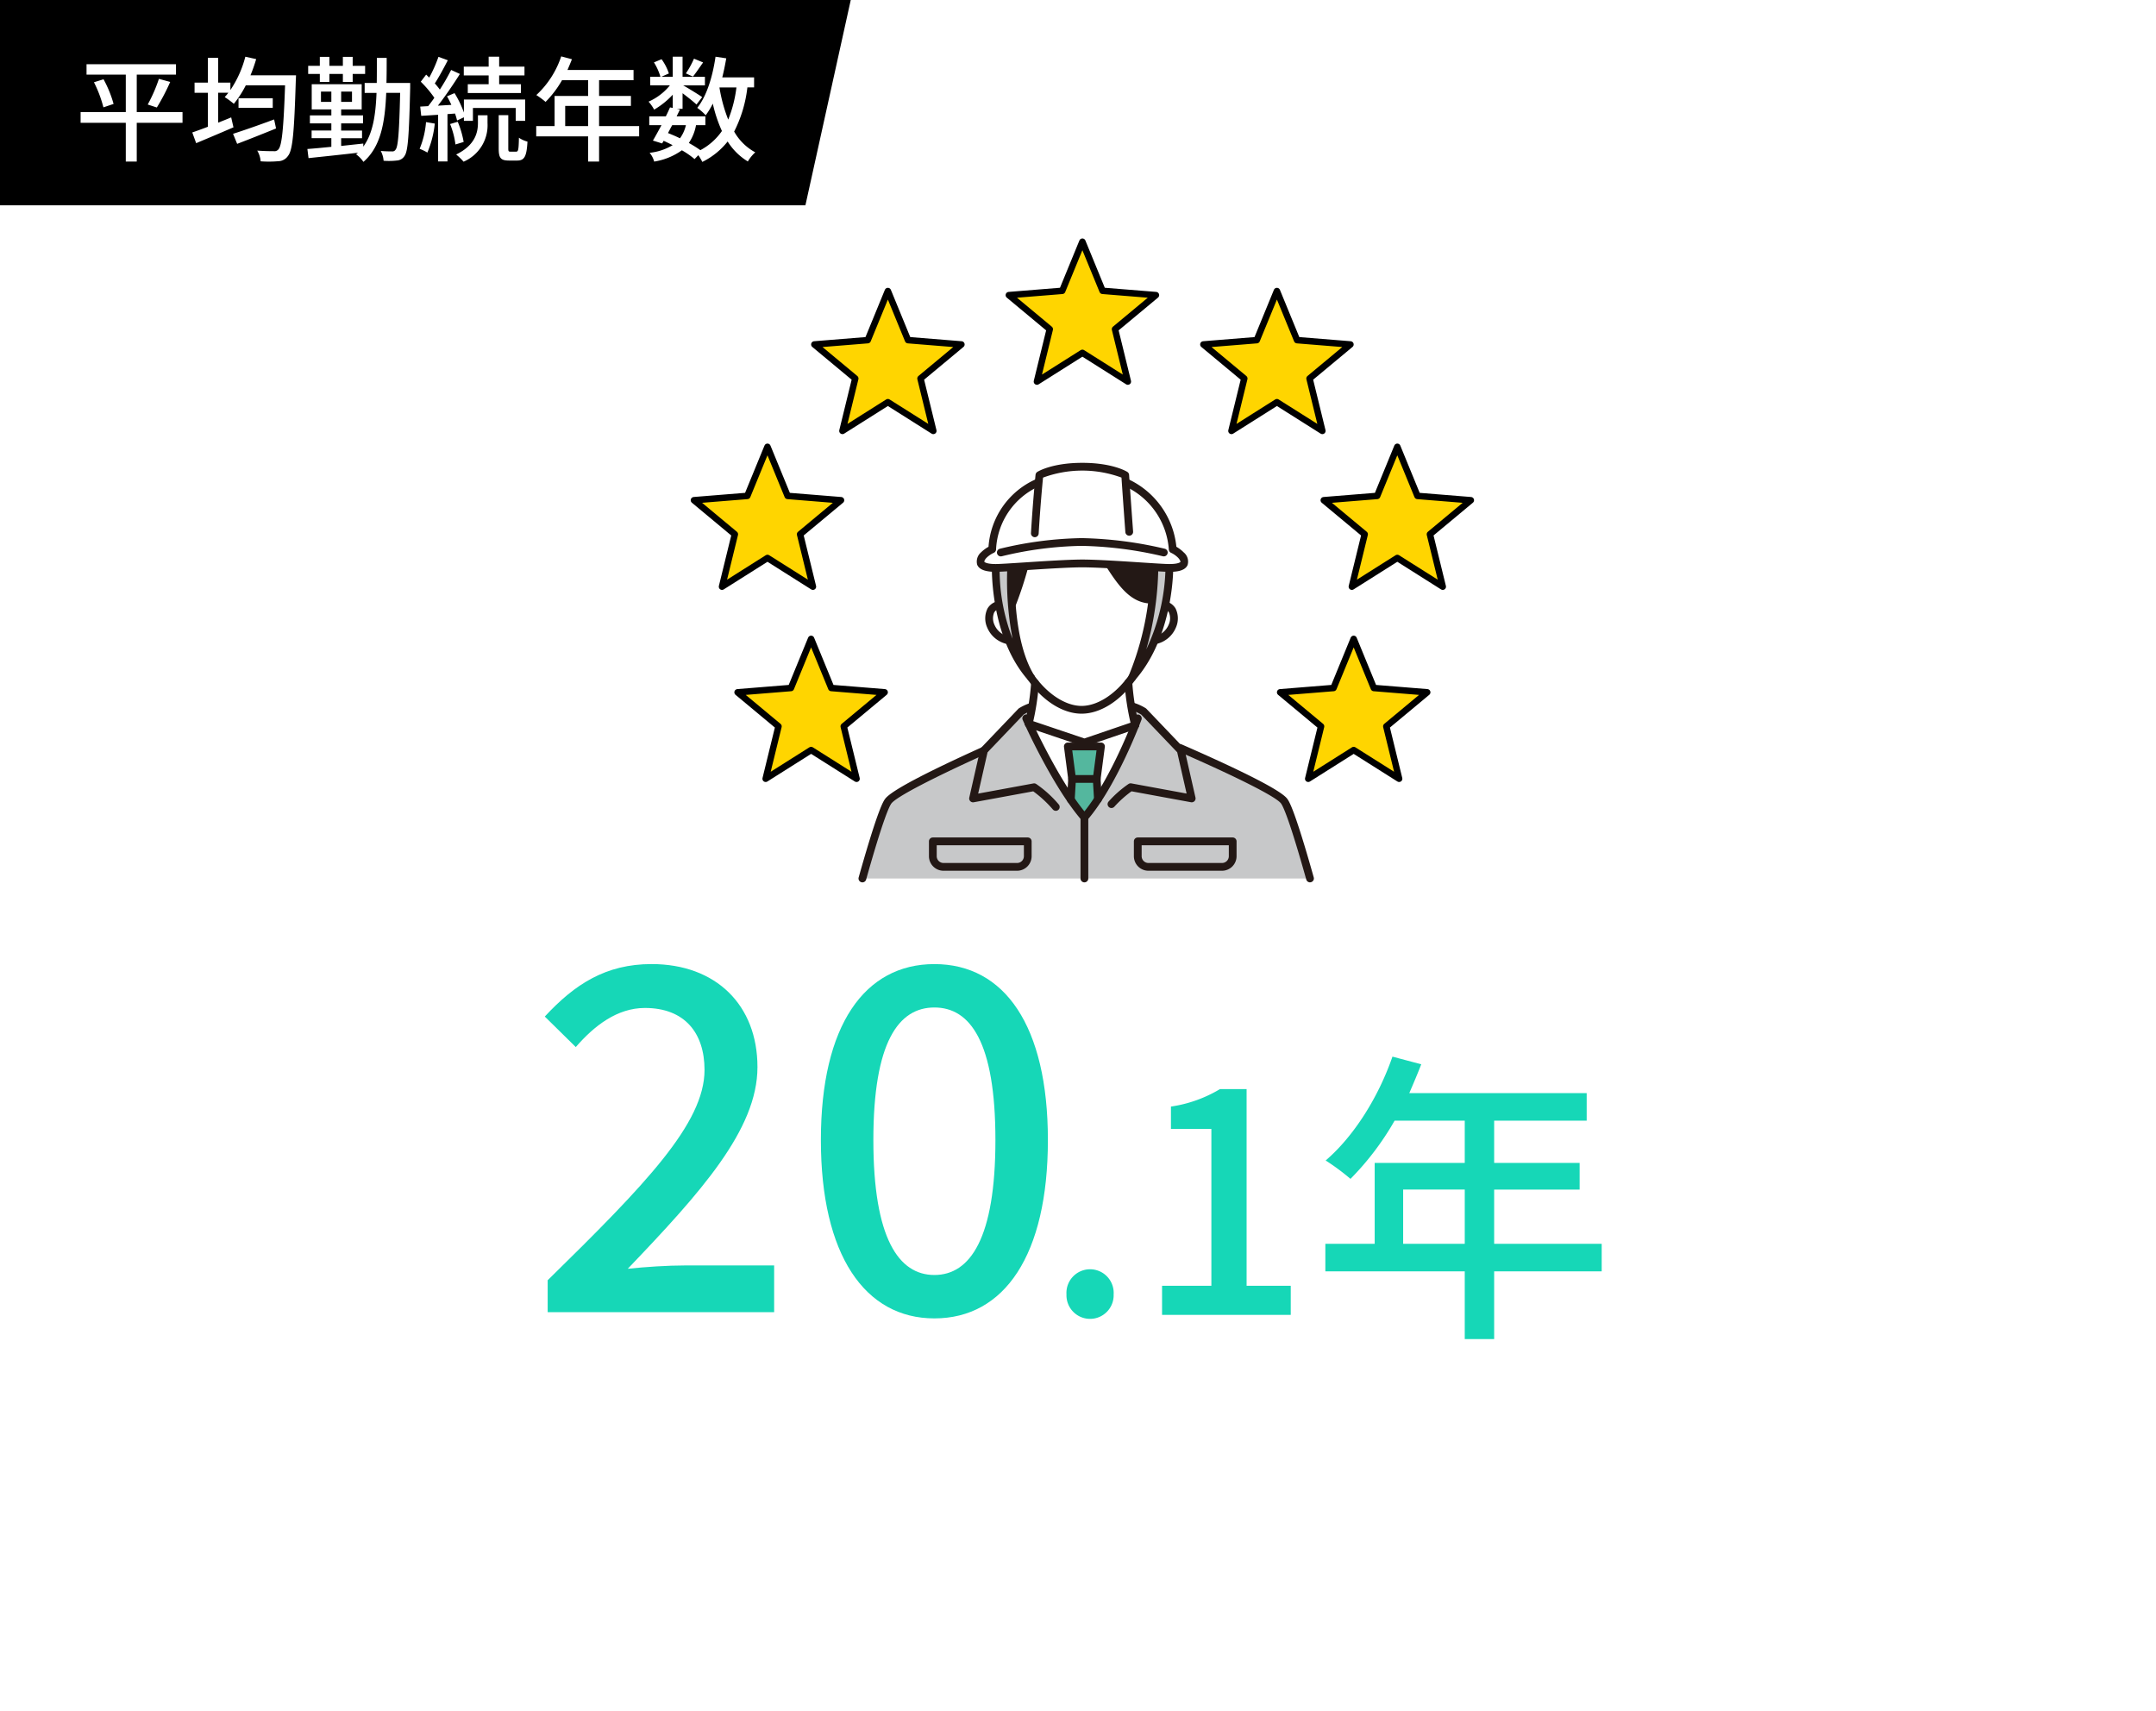
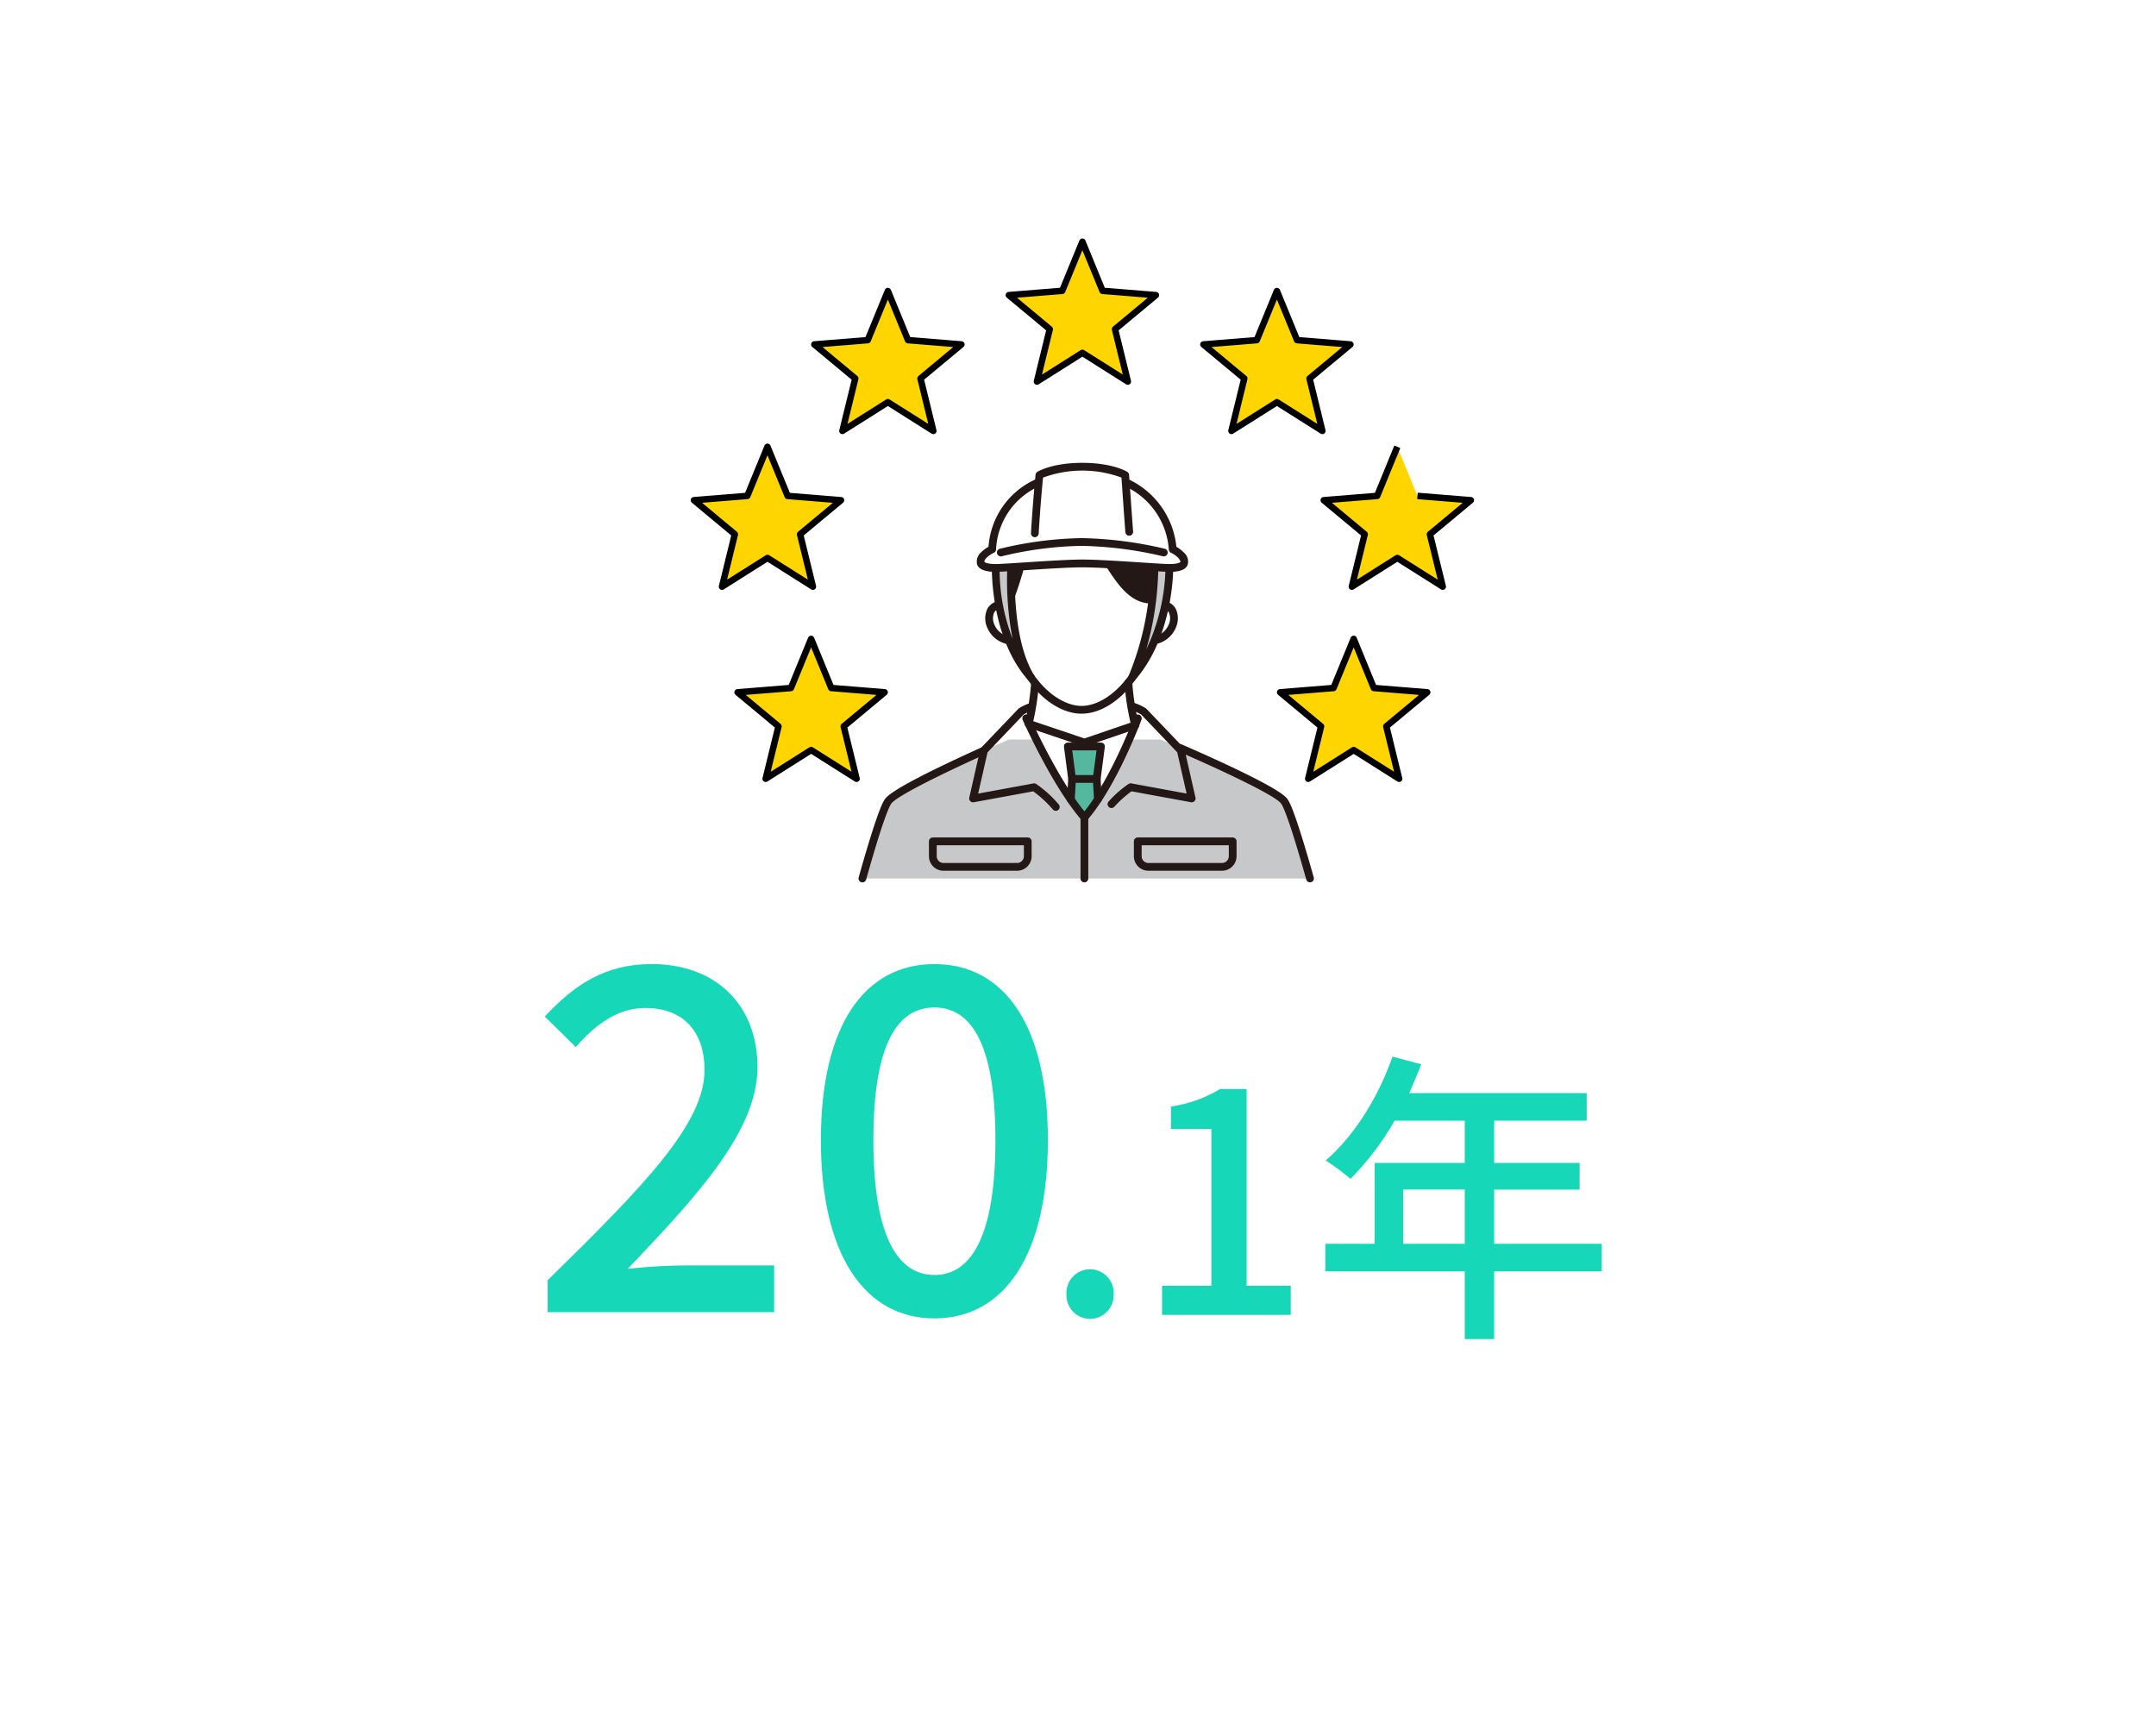
<svg xmlns="http://www.w3.org/2000/svg" id="グループ_227" data-name="グループ 227" width="378" height="300" viewBox="0 0 378 300">
  <defs>
    <clipPath id="clip-path">
      <rect id="長方形_750" data-name="長方形 750" width="378" height="300" fill="none" />
    </clipPath>
  </defs>
  <rect id="長方形_749" data-name="長方形 749" width="378" height="300" fill="#fff" />
  <g id="グループ_226" data-name="グループ 226">
    <g id="グループ_225" data-name="グループ 225" clip-path="url(#clip-path)">
      <path id="パス_843" data-name="パス 843" d="M96.021,224.458c17.139-16.8,27.5-27.5,27.5-36.869,0-6.521-3.51-10.868-10.45-10.868-4.848,0-8.861,3.093-12.122,6.855l-5.434-5.35c5.267-5.685,10.7-9.2,18.727-9.2,11.287,0,18.56,7.191,18.56,18.059,0,10.952-9.95,21.987-22.741,35.364,3.094-.335,7.023-.586,10.032-.586h15.634v8.194H96.021Z" fill="#16d7b7" />
      <path id="パス_844" data-name="パス 844" d="M143.921,199.879c0-20.148,7.692-30.85,19.9-30.85,12.289,0,19.9,10.786,19.9,30.85,0,20.148-7.608,31.268-19.9,31.268-12.2,0-19.9-11.12-19.9-31.268m30.6,0c0-17.223-4.433-23.241-10.7-23.241s-10.7,6.018-10.7,23.241,4.431,23.659,10.7,23.659,10.7-6.436,10.7-23.659" fill="#16d7b7" />
      <path id="パス_845" data-name="パス 845" d="M186.979,226.934a4.143,4.143,0,1,1,8.27,0,4.138,4.138,0,1,1-8.27,0" fill="#16d7b7" />
      <path id="パス_846" data-name="パス 846" d="M203.737,225.43h8.647v-27.5h-7.089v-3.921a23.238,23.238,0,0,0,8.593-3.061h4.673V225.43H226.3v5.1H203.737Z" fill="#16d7b7" />
      <path id="パス_847" data-name="パス 847" d="M280.815,222.9H261.963v11.87h-5.156V222.9H232.368v-4.834h8.648V203.892h15.791v-7.413h-12.3a48.865,48.865,0,0,1-7.735,10.206,39.6,39.6,0,0,0-4.35-3.223c4.941-4.243,9.238-11.065,11.709-18.208l5.049,1.343c-.645,1.665-1.4,3.437-2.095,5.049h31.1v4.833H261.963v7.413h14.985v4.672H261.963v9.507h18.852Zm-24.008-14.341h-10.8v9.507h10.8Z" fill="#16d7b7" />
      <path id="パス_848" data-name="パス 848" d="M225.116,140.431c-1.894-2.435-21.648-10.771-21.648-10.771h-26.6s-19.207,8.336-21.1,10.771c-.918,1.18-2.831,7.443-4.559,13.587h78.473c-1.729-6.144-3.642-12.407-4.56-13.587" fill="#c7c8c9" />
-       <path id="パス_849" data-name="パス 849" d="M194.868,140.987a18.843,18.843,0,0,1,3.368-2.968l10.7,1.968-1.918-8.43-6.512-6.815c-2.636-1.689-7.813-1.93-10.6-1.9-2.745-.043-8.152.158-10.877,1.9l-6.512,6.815-1.919,8.43,10.7-1.968a19.442,19.442,0,0,1,3.8,3.454Z" fill="#c7c8c9" />
      <path id="パス_850" data-name="パス 850" d="M199.016,127.152A47.389,47.389,0,0,1,197.7,116.67H181.607a47.823,47.823,0,0,1-1.25,10.221c1.327,2.847,5.545,11.538,9.767,16.428,4.1-4.748,7.653-13.08,8.892-16.167" fill="#fff" />
      <path id="パス_851" data-name="パス 851" d="M201.265,112.09a22.321,22.321,0,0,1-1.694,4.985c-2.107,3.854-5.98,7.37-9.942,7.37s-7.836-3.516-9.943-7.37a22.335,22.335,0,0,1-1.692-4.979s-1.251-8.731-.954-12.795a12.071,12.071,0,0,1,12.432-10.664c8.384,0,11.853,8.17,12.4,10.664s-.61,12.789-.61,12.789" fill="#fff" />
      <path id="パス_852" data-name="パス 852" d="M203.488,106.032a19.823,19.823,0,0,0,1.055-8.747,14.892,14.892,0,0,0-5.044-8.648,16.427,16.427,0,0,0-11.183-3.269c-6.309.6-7.4,3.766-7.4,3.766a11.6,11.6,0,0,0-6.3,10,15.776,15.776,0,0,0,1.141,6.9l1.494.354a63.186,63.186,0,0,0,2.429-7.358,19.013,19.013,0,0,1,3.368-6.777c.024-.023,3.049-3.343,7.394,1.117,3.977,4.082,6.065,11.2,10.888,11.728.14.468.26.932.333,1.29Z" fill="#231815" />
      <path id="パス_853" data-name="パス 853" d="M200.781,112.452c4.948,0,5.551-4.114,4.743-5.419-1.141-1.842-3.871-.686-3.871-.686l-1.358.469-.387,5.71Z" fill="#fff" />
      <path id="パス_854" data-name="パス 854" d="M178.464,112.452c-4.948,0-5.551-4.114-4.743-5.419,1.141-1.842,3.871-.686,3.871-.686l1.358.469.387,5.71Z" fill="#fff" />
      <path id="パス_855" data-name="パス 855" d="M199.016,127.152h0l-8.892,3.036-9.767-3.3c1.327,2.847,5.545,11.538,9.767,16.428,4.1-4.748,7.653-13.08,8.892-16.167" fill="#fff" />
      <path id="パス_856" data-name="パス 856" d="M192.494,140.123l-.214-3.553.749-5.7h-5.811l.75,5.7-.22,3.631a36.231,36.231,0,0,0,2.376,3.118,30.366,30.366,0,0,0,2.37-3.2" fill="#54b79e" />
      <path id="パス_857" data-name="パス 857" d="M180.755,118.786c-6.538-7.418-6.175-19.55-6.175-19.55l2.732-.274s-.859,12.906,3.443,19.824" fill="#c7c8c9" />
      <path id="パス_858" data-name="パス 858" d="M202.4,98.793l2.624.326s.251,11.912-6.532,19.667A51.029,51.029,0,0,0,202.4,98.793" fill="#c7c8c9" />
      <path id="パス_859" data-name="パス 859" d="M207.048,97.328A4.892,4.892,0,0,0,205.6,96.31a13.956,13.956,0,0,0-8.234-11.747c-.054-.79-.086-1.255-.086-1.255s-2.344-1.483-7.524-1.483-7.524,1.483-7.524,1.483-.045.442-.118,1.225a13.478,13.478,0,0,0-8.163,11.777,5.082,5.082,0,0,0-1.481,1.018c-.644.648-1.5,2.249,2.1,2.249,1.772,0,11.211-.79,15.181-.79,4.112,0,13.423.79,15.258.79,3.606,0,2.645-1.591,2.029-2.249" fill="#fff" />
      <path id="パス_860" data-name="パス 860" d="M214.251,152.664h-12.9a2.556,2.556,0,0,1-2.554-2.553v-2.6a.681.681,0,0,1,.681-.681h16.641a.681.681,0,0,1,.681.681v2.6a2.556,2.556,0,0,1-2.554,2.553m-14.087-4.471v1.918a1.194,1.194,0,0,0,1.192,1.192h12.9a1.194,1.194,0,0,0,1.192-1.192v-1.918Z" fill="#231815" />
      <path id="パス_861" data-name="パス 861" d="M178.321,152.664h-12.9a2.556,2.556,0,0,1-2.554-2.553v-2.6a.681.681,0,0,1,.681-.681h16.641a.681.681,0,0,1,.681.681v2.6a2.556,2.556,0,0,1-2.554,2.553m-14.087-4.471v1.918a1.194,1.194,0,0,0,1.192,1.192h12.9a1.194,1.194,0,0,0,1.192-1.192v-1.918Z" fill="#231815" />
      <path id="パス_862" data-name="パス 862" d="M185.106,142.154a.677.677,0,0,1-.515-.235,20.171,20.171,0,0,0-3.439-3.18l-10.427,1.918a.68.68,0,0,1-.787-.821l1.918-8.43a.681.681,0,0,1,.172-.32l6.512-6.815a.649.649,0,0,1,.125-.1,8.858,8.858,0,0,1,1.866-.878.681.681,0,0,1,.448,1.286,7.673,7.673,0,0,0-1.513.7l-6.324,6.618-1.647,7.24,9.686-1.782a.684.684,0,0,1,.487.094,20.059,20.059,0,0,1,3.952,3.584.681.681,0,0,1-.514,1.127" fill="#231815" />
      <path id="パス_863" data-name="パス 863" d="M194.868,141.667a.68.68,0,0,1-.5-1.141,19.3,19.3,0,0,1,3.5-3.083.679.679,0,0,1,.487-.095l9.686,1.782-1.647-7.239-6.324-6.619a7.983,7.983,0,0,0-1.666-.747.681.681,0,1,1,.429-1.292,9.08,9.08,0,0,1,2.038.935.653.653,0,0,1,.125.1l6.512,6.815a.678.678,0,0,1,.172.319l1.918,8.431a.68.68,0,0,1-.787.82l-10.427-1.918a19.629,19.629,0,0,0-3.018,2.709.68.68,0,0,1-.5.22" fill="#231815" />
      <path id="パス_864" data-name="パス 864" d="M229.676,154.7a.684.684,0,0,1-.655-.5c-2.932-10.418-4.041-12.839-4.442-13.354-.923-1.187-7.643-4.586-17.975-9.1a.68.68,0,0,1,.545-1.247c7.672,3.349,17.111,7.715,18.505,9.508.306.394,1.236,1.59,4.678,13.821a.681.681,0,0,1-.471.84.661.661,0,0,1-.185.026" fill="#231815" />
      <path id="パス_865" data-name="パス 865" d="M151.2,154.7a.661.661,0,0,1-.185-.026.681.681,0,0,1-.471-.84c3.442-12.23,4.372-13.427,4.678-13.821,1.075-1.382,6.8-4.425,17.028-9.047a.681.681,0,0,1,.56,1.241c-9.455,4.274-15.628,7.5-16.513,8.642-.4.515-1.51,2.936-4.442,13.354a.683.683,0,0,1-.655.5" fill="#231815" />
      <path id="パス_866" data-name="パス 866" d="M190.124,154.7a.681.681,0,0,1-.681-.681v-10.7a.681.681,0,0,1,1.362,0v10.7a.681.681,0,0,1-.681.681" fill="#231815" />
      <path id="パス_867" data-name="パス 867" d="M180.357,127.571a.69.69,0,0,1-.168-.021.68.68,0,0,1-.492-.828,43.146,43.146,0,0,0,1.09-7.05.681.681,0,0,1,1.358.1,44.43,44.43,0,0,1-1.129,7.283.68.68,0,0,1-.659.513" fill="#231815" />
      <path id="パス_868" data-name="パス 868" d="M190.124,130.869a.678.678,0,0,1-.218-.036l-9.767-3.3a.68.68,0,1,1,.435-1.289l9.549,3.223,8.672-2.961a.681.681,0,1,1,.441,1.288l-8.892,3.036a.664.664,0,0,1-.22.037" fill="#231815" />
      <path id="パス_869" data-name="パス 869" d="M199.015,127.833a.681.681,0,0,1-.658-.507,43.9,43.9,0,0,1-1.2-7.6.68.68,0,1,1,1.357-.1,42.531,42.531,0,0,0,1.161,7.358.681.681,0,0,1-.485.832.693.693,0,0,1-.174.023" fill="#231815" />
      <path id="パス_870" data-name="パス 870" d="M190.124,144a.679.679,0,0,1-.515-.236c-5.106-5.914-10.095-17.063-10.3-17.534a.681.681,0,1,1,1.244-.554c.049.11,4.772,10.666,9.574,16.58,4.733-5.9,8.682-16.43,8.722-16.54a.681.681,0,1,1,1.277.475c-.176.472-4.363,11.642-9.483,17.573a.679.679,0,0,1-.515.236" fill="#231815" />
      <path id="パス_871" data-name="パス 871" d="M187.749,140.882h-.042a.681.681,0,0,1-.638-.721l.215-3.565-.741-5.637a.682.682,0,0,1,.675-.77h5.811a.681.681,0,0,1,.675.77l-.74,5.637.21,3.487a.681.681,0,1,1-1.359.082l-.215-3.552a.7.7,0,0,1,0-.13l.648-4.932h-4.258l.648,4.932a.7.7,0,0,1,0,.13l-.22,3.63a.681.681,0,0,1-.679.64" fill="#231815" />
      <path id="パス_872" data-name="パス 872" d="M192.28,137.251h-4.312a.681.681,0,1,1,0-1.362h4.312a.681.681,0,1,1,0,1.362" fill="#231815" />
      <path id="パス_873" data-name="パス 873" d="M189.629,125.126c-3.271,0-6.8-2.223-9.43-5.947a.681.681,0,0,1,1.112-.786c2.343,3.313,5.53,5.371,8.318,5.371s5.972-2.056,8.315-5.367a.681.681,0,1,1,1.111.787c-2.632,3.722-6.156,5.942-9.426,5.942" fill="#231815" />
      <path id="パス_874" data-name="パス 874" d="M181.435,94.184a.282.282,0,0,1-.041,0,.679.679,0,0,1-.639-.719c.339-5.688.8-10.18.8-10.225a.684.684,0,0,1,.314-.506c.1-.065,2.572-1.588,7.888-1.588s7.785,1.523,7.888,1.588a.682.682,0,0,1,.315.53c0,.049.334,4.937.7,9.914a.681.681,0,1,1-1.358.1c-.311-4.181-.594-8.3-.679-9.545a19.852,19.852,0,0,0-13.753.006c-.115,1.173-.482,5.073-.764,9.806a.682.682,0,0,1-.679.64" fill="#231815" />
      <path id="パス_875" data-name="パス 875" d="M205.019,100.257c-.757,0-2.644-.124-5.032-.28-3.467-.227-7.783-.509-10.225-.509-2.359,0-6.686.282-10.163.509-2.4.156-4.287.28-5.019.28-1.841,0-2.906-.407-3.255-1.245a2.134,2.134,0,0,1,.667-2.164,6.174,6.174,0,0,1,1.319-.984,14.015,14.015,0,0,1,8.271-11.828.68.68,0,1,1,.6,1.22,12.771,12.771,0,0,0-7.55,11.1.678.678,0,0,1-.426.581,4.49,4.49,0,0,0-1.251.866c-.3.307-.406.607-.375.681.044.106.505.407,2,.407.687,0,2.653-.128,4.93-.277,3.5-.228,7.849-.512,10.252-.512,2.487,0,6.827.284,10.314.512,2.27.149,4.23.277,4.943.277,1.7,0,1.94-.373,1.942-.377.024-.056-.062-.354-.41-.725a4.236,4.236,0,0,0-1.193-.849.68.68,0,0,1-.431-.575,13.242,13.242,0,0,0-7.655-11.1.681.681,0,1,1,.577-1.233,14.7,14.7,0,0,1,8.4,11.829,6.116,6.116,0,0,1,1.3,1,2.076,2.076,0,0,1,.665,2.2c-.466,1.073-2.044,1.2-3.191,1.2" fill="#231815" />
      <path id="パス_876" data-name="パス 876" d="M175.468,97.55a.681.681,0,0,1-.173-1.339,65,65,0,0,1,14.344-1.867,68.638,68.638,0,0,1,14.582,1.865.681.681,0,0,1-.335,1.32,67.179,67.179,0,0,0-14.247-1.824,63.467,63.467,0,0,0-14,1.822.656.656,0,0,1-.174.023" fill="#231815" />
      <path id="パス_877" data-name="パス 877" d="M180.755,119.467a.68.68,0,0,1-.511-.231c-5.768-6.544-6.317-16.5-6.348-19.4a.681.681,0,0,1,1.362-.015,33.409,33.409,0,0,0,2.27,12.16,54.157,54.157,0,0,1-.93-12.348.681.681,0,0,1,1.361.052c-.112,2.943-.2,12.992,3.374,18.737a.682.682,0,0,1-.578,1.041" fill="#231815" />
      <path id="パス_878" data-name="パス 878" d="M198.493,119.467a.68.68,0,0,1-.615-.972,50.628,50.628,0,0,0,3.836-18.843.681.681,0,1,1,1.361.022,55,55,0,0,1-2.1,14.172,34.9,34.9,0,0,0,3.359-14.007.681.681,0,0,1,.68-.662h.019a.68.68,0,0,1,.662.7c-.076,2.834-.786,12.606-6.692,19.358a.68.68,0,0,1-.513.233" fill="#231815" />
      <path id="パス_879" data-name="パス 879" d="M202.55,112.926a.681.681,0,0,1-.169-1.34,3.468,3.468,0,0,0,2.52-2.071,2.648,2.648,0,0,0,.044-2.124,1.4,1.4,0,0,0-.739-.6.681.681,0,0,1,.463-1.281,2.755,2.755,0,0,1,1.434,1.166,3.936,3.936,0,0,1,.061,3.349,4.869,4.869,0,0,1-3.444,2.882.713.713,0,0,1-.17.021" fill="#231815" />
      <path id="パス_880" data-name="パス 880" d="M176.723,112.933a.674.674,0,0,1-.166-.021,4.874,4.874,0,0,1-3.472-2.878,3.94,3.94,0,0,1,.057-3.36,2.761,2.761,0,0,1,1.671-1.241.681.681,0,1,1,.359,1.313,1.422,1.422,0,0,0-.872.645,2.649,2.649,0,0,0,.047,2.132,3.481,3.481,0,0,0,2.541,2.069.681.681,0,0,1-.165,1.341" fill="#231815" />
      <path id="パス_881" data-name="パス 881" d="M201.329,105.777a.629.629,0,0,1-.075,0c-3.15-.346-5.144-3.069-7.242-6.324a.681.681,0,1,1,1.145-.737c1.906,2.956,3.691,5.427,6.246,5.707a.681.681,0,0,1-.074,1.358" fill="#231815" />
-       <path id="パス_882" data-name="パス 882" d="M177.484,106.471a.681.681,0,0,1-.635-.927,63.064,63.064,0,0,0,2.026-6.144.681.681,0,0,1,1.315.354,64.287,64.287,0,0,1-2.071,6.282.681.681,0,0,1-.635.435" fill="#231815" />
      <path id="パス_883" data-name="パス 883" d="M155.666,51.025l3.535,8.61,9.357.756-7.172,5.968,2.248,9.188-7.968-5.032L147.7,75.547l2.248-9.188-7.172-5.968,9.357-.756Z" fill="#ffd500" />
      <path id="パス_884" data-name="パス 884" d="M155.666,51.025l3.535,8.61,9.357.756-7.172,5.968,2.248,9.188-7.968-5.032L147.7,75.547l2.248-9.188-7.172-5.968,9.357-.756Z" fill="none" stroke="#000" stroke-linejoin="round" stroke-width="1.133" />
      <path id="パス_885" data-name="パス 885" d="M134.557,78.336l3.535,8.61,9.357.756-7.172,5.968,2.248,9.188-7.968-5.032-7.968,5.032,2.248-9.188L121.665,87.7l9.357-.756Z" fill="#ffd500" />
      <path id="パス_886" data-name="パス 886" d="M134.557,78.336l3.535,8.61,9.357.756-7.172,5.968,2.248,9.188-7.968-5.032-7.968,5.032,2.248-9.188L121.665,87.7l9.357-.756Z" fill="none" stroke="#000" stroke-linejoin="round" stroke-width="1.133" />
      <path id="パス_887" data-name="パス 887" d="M142.207,112.014l3.535,8.61,9.357.756-7.172,5.968,2.248,9.188-7.968-5.032-7.968,5.032,2.248-9.188-7.172-5.968,9.357-.756Z" fill="#ffd500" />
      <path id="パス_888" data-name="パス 888" d="M142.207,112.014l3.535,8.61,9.357.756-7.172,5.968,2.248,9.188-7.968-5.032-7.968,5.032,2.248-9.188-7.172-5.968,9.357-.756Z" fill="none" stroke="#000" stroke-linejoin="round" stroke-width="1.133" />
      <path id="パス_889" data-name="パス 889" d="M237.333,112.014l-3.535,8.61-9.357.756,7.172,5.968-2.248,9.188,7.968-5.032,7.968,5.032-2.248-9.188,7.172-5.968-9.357-.756Z" fill="#ffd500" />
      <path id="パス_890" data-name="パス 890" d="M237.333,112.014l-3.535,8.61-9.357.756,7.172,5.968-2.248,9.188,7.968-5.032,7.968,5.032-2.248-9.188,7.172-5.968-9.357-.756Z" fill="none" stroke="#000" stroke-linejoin="round" stroke-width="1.133" />
      <path id="パス_891" data-name="パス 891" d="M244.983,78.336l-3.535,8.61-9.357.756,7.172,5.968-2.248,9.188,7.968-5.032,7.968,5.032L250.7,93.67l7.172-5.968-9.357-.756Z" fill="#ffd500" />
-       <path id="パス_892" data-name="パス 892" d="M244.983,78.336l-3.535,8.61-9.357.756,7.172,5.968-2.248,9.188,7.968-5.032,7.968,5.032L250.7,93.67l7.172-5.968-9.357-.756Z" fill="none" stroke="#000" stroke-linejoin="round" stroke-width="1.133" />
+       <path id="パス_892" data-name="パス 892" d="M244.983,78.336l-3.535,8.61-9.357.756,7.172,5.968-2.248,9.188,7.968-5.032,7.968,5.032L250.7,93.67l7.172-5.968-9.357-.756" fill="none" stroke="#000" stroke-linejoin="round" stroke-width="1.133" />
      <path id="パス_893" data-name="パス 893" d="M223.874,51.025l-3.535,8.61-9.357.756,7.172,5.968-2.248,9.188,7.968-5.032,7.968,5.032-2.248-9.188,7.172-5.968-9.357-.756Z" fill="#ffd500" />
      <path id="パス_894" data-name="パス 894" d="M223.874,51.025l-3.535,8.61-9.357.756,7.172,5.968-2.248,9.188,7.968-5.032,7.968,5.032-2.248-9.188,7.172-5.968-9.357-.756Z" fill="none" stroke="#000" stroke-linejoin="round" stroke-width="1.133" />
      <path id="パス_895" data-name="パス 895" d="M189.77,42.377l3.535,8.61,9.357.756-7.172,5.968,2.248,9.188-7.968-5.032L181.8,66.9l2.248-9.188-7.172-5.968,9.357-.756Z" fill="#ffd500" />
      <path id="パス_896" data-name="パス 896" d="M189.77,42.377l3.535,8.61,9.357.756-7.172,5.968,2.248,9.188-7.968-5.032L181.8,66.9l2.248-9.188-7.172-5.968,9.357-.756Z" fill="none" stroke="#000" stroke-linejoin="round" stroke-width="1.133" />
-       <path id="パス_897" data-name="パス 897" d="M141.207,36H0V0H149.159Z" fill-rule="evenodd" />
      <path id="パス_898" data-name="パス 898" d="M32,21.527H23.975v6.8H22.054v-6.8H14.132V19.646h7.922V13.085H15.172V11.264H30.856v1.821H23.975v6.561H32ZM18.153,13.9a20.12,20.12,0,0,1,1.761,4.321l-1.782.6a21.507,21.507,0,0,0-1.66-4.4ZM25.9,18.326a26.842,26.842,0,0,0,1.961-4.5l1.98.54A38.409,38.409,0,0,1,27.5,18.847Z" fill="#fff" />
      <path id="パス_899" data-name="パス 899" d="M51.9,13.2s-.02.681-.041.941c-.279,9-.54,12.182-1.359,13.182a2.114,2.114,0,0,1-1.721.941,19.185,19.185,0,0,1-3.081.019,4.3,4.3,0,0,0-.6-1.88c1.26.1,2.381.1,2.881.1a.882.882,0,0,0,.839-.32c.6-.661.9-3.621,1.162-11.222H43.094a17.883,17.883,0,0,1-2.1,3.24,13.871,13.871,0,0,0-1.6-1.18,8.02,8.02,0,0,0,.64-.76h-1.78v5.241c.761-.3,1.52-.6,2.28-.92l.4,1.74c-2.261.981-4.682,2-6.541,2.78l-.681-1.879c.761-.261,1.7-.6,2.741-1V16.266H34.111V14.485h2.342v-4.34h1.8v4.34h2.14v1.3a18.782,18.782,0,0,0,2.621-5.842l1.9.42a27.792,27.792,0,0,1-1,2.841Zm-3.5,9.322c-2.36.96-4.881,1.96-6.821,2.7l-.72-1.76c1.759-.561,4.581-1.541,7.2-2.521Zm-.581-3.621h-6V17.225h6Z" fill="#fff" />
      <path id="パス_900" data-name="パス 900" d="M71.916,15.4c-.2,8.262-.381,11.083-.98,11.923a1.686,1.686,0,0,1-1.381.82,11.845,11.845,0,0,1-2.3.04,4.343,4.343,0,0,0-.5-1.72c.84.08,1.62.08,1.96.08a.645.645,0,0,0,.66-.34c.42-.52.621-3.02.78-9.922h-2.44c-.221,5.341-1,9.5-4,12.1a5.012,5.012,0,0,0-1.28-1.321c.12-.1.22-.2.32-.28-3.141.36-6.361.7-8.662.941l-.2-1.6c1.16-.08,2.6-.22,4.2-.38v-1.52h-3.46v-1.34h3.46V21.627H54.332v-1.4h3.761v-1.04H54.652V14.766h8.762v4.421h-3.6v1.04h3.841v1.4H59.813v1.261h3.662v1.34H59.813v1.36c1.281-.14,2.581-.28,3.88-.42v.54c1.682-2.3,2.161-5.481,2.322-9.422H63.934v-1.74h2.121c.019-1.381.019-2.861.019-4.4h1.721c0,1.54,0,3-.04,4.4h4.161Zm-15.844-2.44H54.031v-1.42h2.041V9.965h1.681v1.58h2.36V9.965h1.721v1.58h2.18v1.42h-2.18v1.4H60.113v-1.4h-2.36v1.4H56.072Zm2.021,3.1h-1.82v1.8h1.82Zm3.62,0h-1.9v1.8h1.9Z" fill="#fff" />
      <path id="パス_901" data-name="パス 901" d="M76.232,21.667a18.186,18.186,0,0,1-1.3,5.081,9.463,9.463,0,0,0-1.36-.66,15.283,15.283,0,0,0,1.119-4.681Zm2.221-1.66v8.3H76.812V20.127c-1.08.06-2.08.14-2.961.18l-.179-1.62,1.4-.08c.34-.441.721-.941,1.08-1.46a19.113,19.113,0,0,0-2.381-2.822l.941-1.24c.18.16.36.34.54.521a23.9,23.9,0,0,0,1.621-3.641l1.64.6c-.7,1.36-1.56,2.96-2.281,4.06a12.385,12.385,0,0,1,.881,1.081,36.392,36.392,0,0,0,1.981-3.441l1.539.7c-1.119,1.78-2.561,3.9-3.861,5.561l2.361-.139a14.927,14.927,0,0,0-.76-1.5l1.32-.56a18.21,18.21,0,0,1,1.641,3.4V17.446H92.076v3.741h-1.66v-2.26h-7.5v2.26h-1.58v-.62l-1.2.56a11.1,11.1,0,0,0-.36-1.221Zm1.8,1.34a16.516,16.516,0,0,1,1.039,3.541l-1.44.44a14.214,14.214,0,0,0-.94-3.581Zm3.54-1.14h1.681v1.38a6.944,6.944,0,0,1-4.2,6.762,9.664,9.664,0,0,0-1.3-1.261c3.421-1.66,3.821-4,3.821-5.541Zm1.88-6.981H81.313V11.685h4.361V9.944h1.841v1.741h4.44v1.541h-4.44v1.54h3.821v1.54H82.014v-1.54h3.66ZM90.5,26.588c.359,0,.439-.32.479-2.44a4.885,4.885,0,0,0,1.5.68c-.14,2.64-.56,3.321-1.8,3.321H89.235c-1.5,0-1.8-.5-1.8-2.161v-5.8h1.68v5.8c0,.52.04.6.38.6Z" fill="#fff" />
      <path id="パス_902" data-name="パス 902" d="M112.056,23.907h-7.022v4.421h-1.921V23.907h-9.1v-1.8h3.22V16.826h5.881V14.065h-4.58a18.18,18.18,0,0,1-2.881,3.8,14.71,14.71,0,0,0-1.621-1.2,16.17,16.17,0,0,0,4.362-6.781l1.88.5c-.24.62-.519,1.28-.78,1.88h11.583v1.8h-6.042v2.761h5.581v1.74h-5.581v3.541h7.022Zm-8.943-5.341h-4.02v3.541h4.02Z" fill="#fff" />
      <path id="パス_903" data-name="パス 903" d="M131.035,15.325a22.645,22.645,0,0,1-2.32,7.742,9.379,9.379,0,0,0,3.7,3.641,6.827,6.827,0,0,0-1.3,1.6,10.794,10.794,0,0,1-3.541-3.5,12.976,12.976,0,0,1-4.44,3.581,8.989,8.989,0,0,0-.7-1.18l-.66.68a14.694,14.694,0,0,0-2.221-1.541,11.4,11.4,0,0,1-4.861,1.981,3.911,3.911,0,0,0-.8-1.54,9.783,9.783,0,0,0,4.04-1.34c-.521-.261-1.04-.52-1.58-.761l-.261.46-1.619-.5c.439-.74.959-1.7,1.5-2.7h-2.141V20.406h2.9c.28-.54.519-1.08.74-1.58l.48.1V16.6a14.2,14.2,0,0,1-3.261,2.621,7.314,7.314,0,0,0-.98-1.4,9.928,9.928,0,0,0,3.741-2.86h-3.461v-1.5h1.8a9.87,9.87,0,0,0-1.14-2.521l1.339-.559a8.974,8.974,0,0,1,1.281,2.5l-1.321.58h2V9.944h1.721v3.521h3.92v1.5h-3.82c.9.5,2.84,1.7,3.34,2.06l-1,1.3c-.48-.46-1.541-1.3-2.44-1.98v2.74h-1l.54.12c-.18.381-.38.78-.58,1.2h5.041v1.541h-1.641a8.178,8.178,0,0,1-1.259,3.12,21.2,21.2,0,0,1,2.02,1.261,10.619,10.619,0,0,0,3.78-3.361,24.182,24.182,0,0,1-1.6-4.8,13.627,13.627,0,0,1-1.24,2.041,10.584,10.584,0,0,0-1.481-1.3c1.66-2.08,2.68-5.441,3.2-8.962l1.88.28c-.2,1.141-.421,2.261-.7,3.341h5.581v1.76Zm-13.182,6.622c-.26.46-.5.94-.739,1.38.7.28,1.419.58,2.1.92a6.237,6.237,0,0,0,1.041-2.3Zm5.421-11c-.64.9-1.28,1.86-1.78,2.481l-1.24-.56a16.217,16.217,0,0,0,1.42-2.581Zm2.861,4.381a26.955,26.955,0,0,0,1.54,5.642,22.285,22.285,0,0,0,1.44-5.642Z" fill="#fff" />
    </g>
  </g>
</svg>